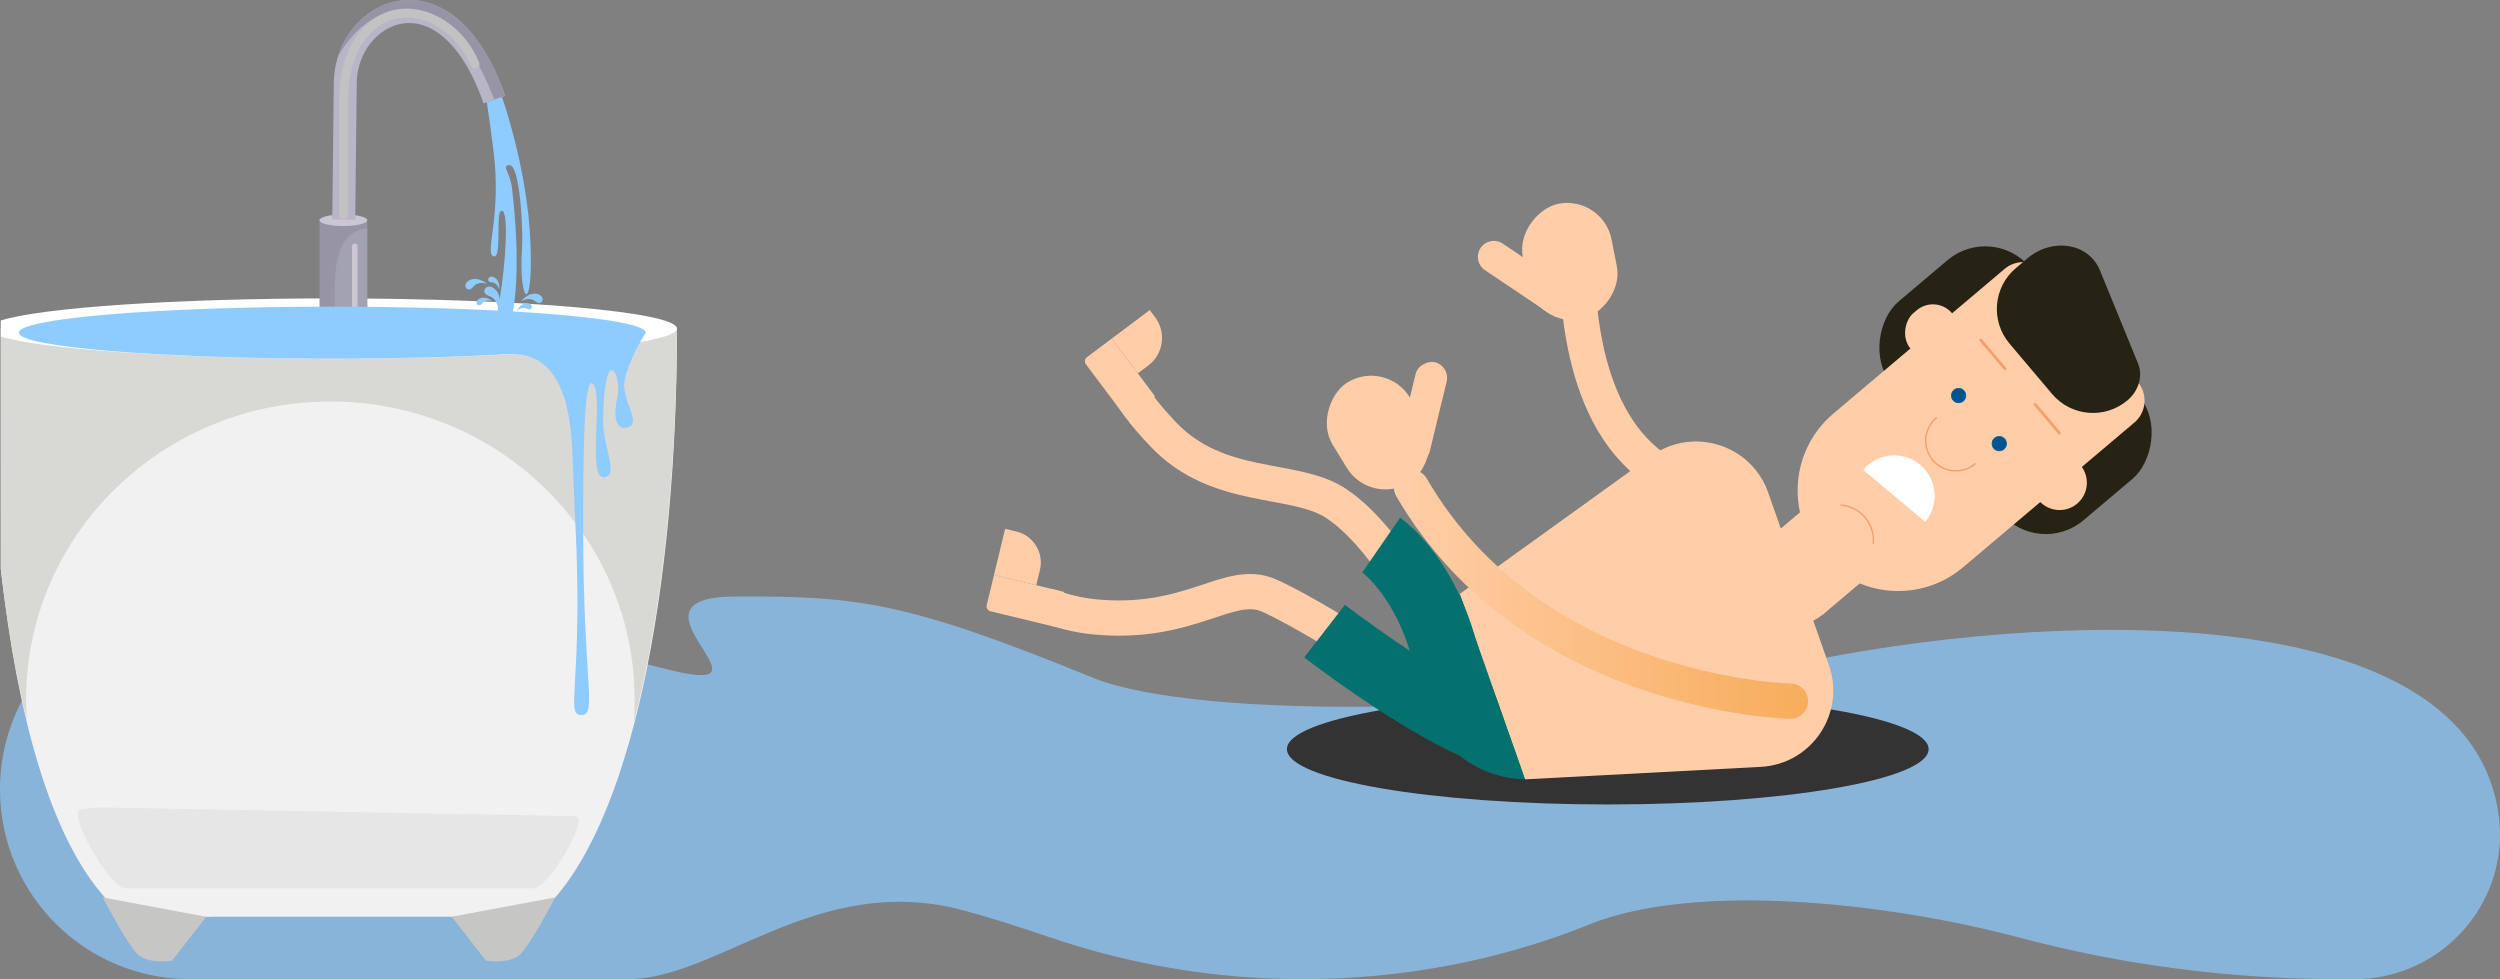
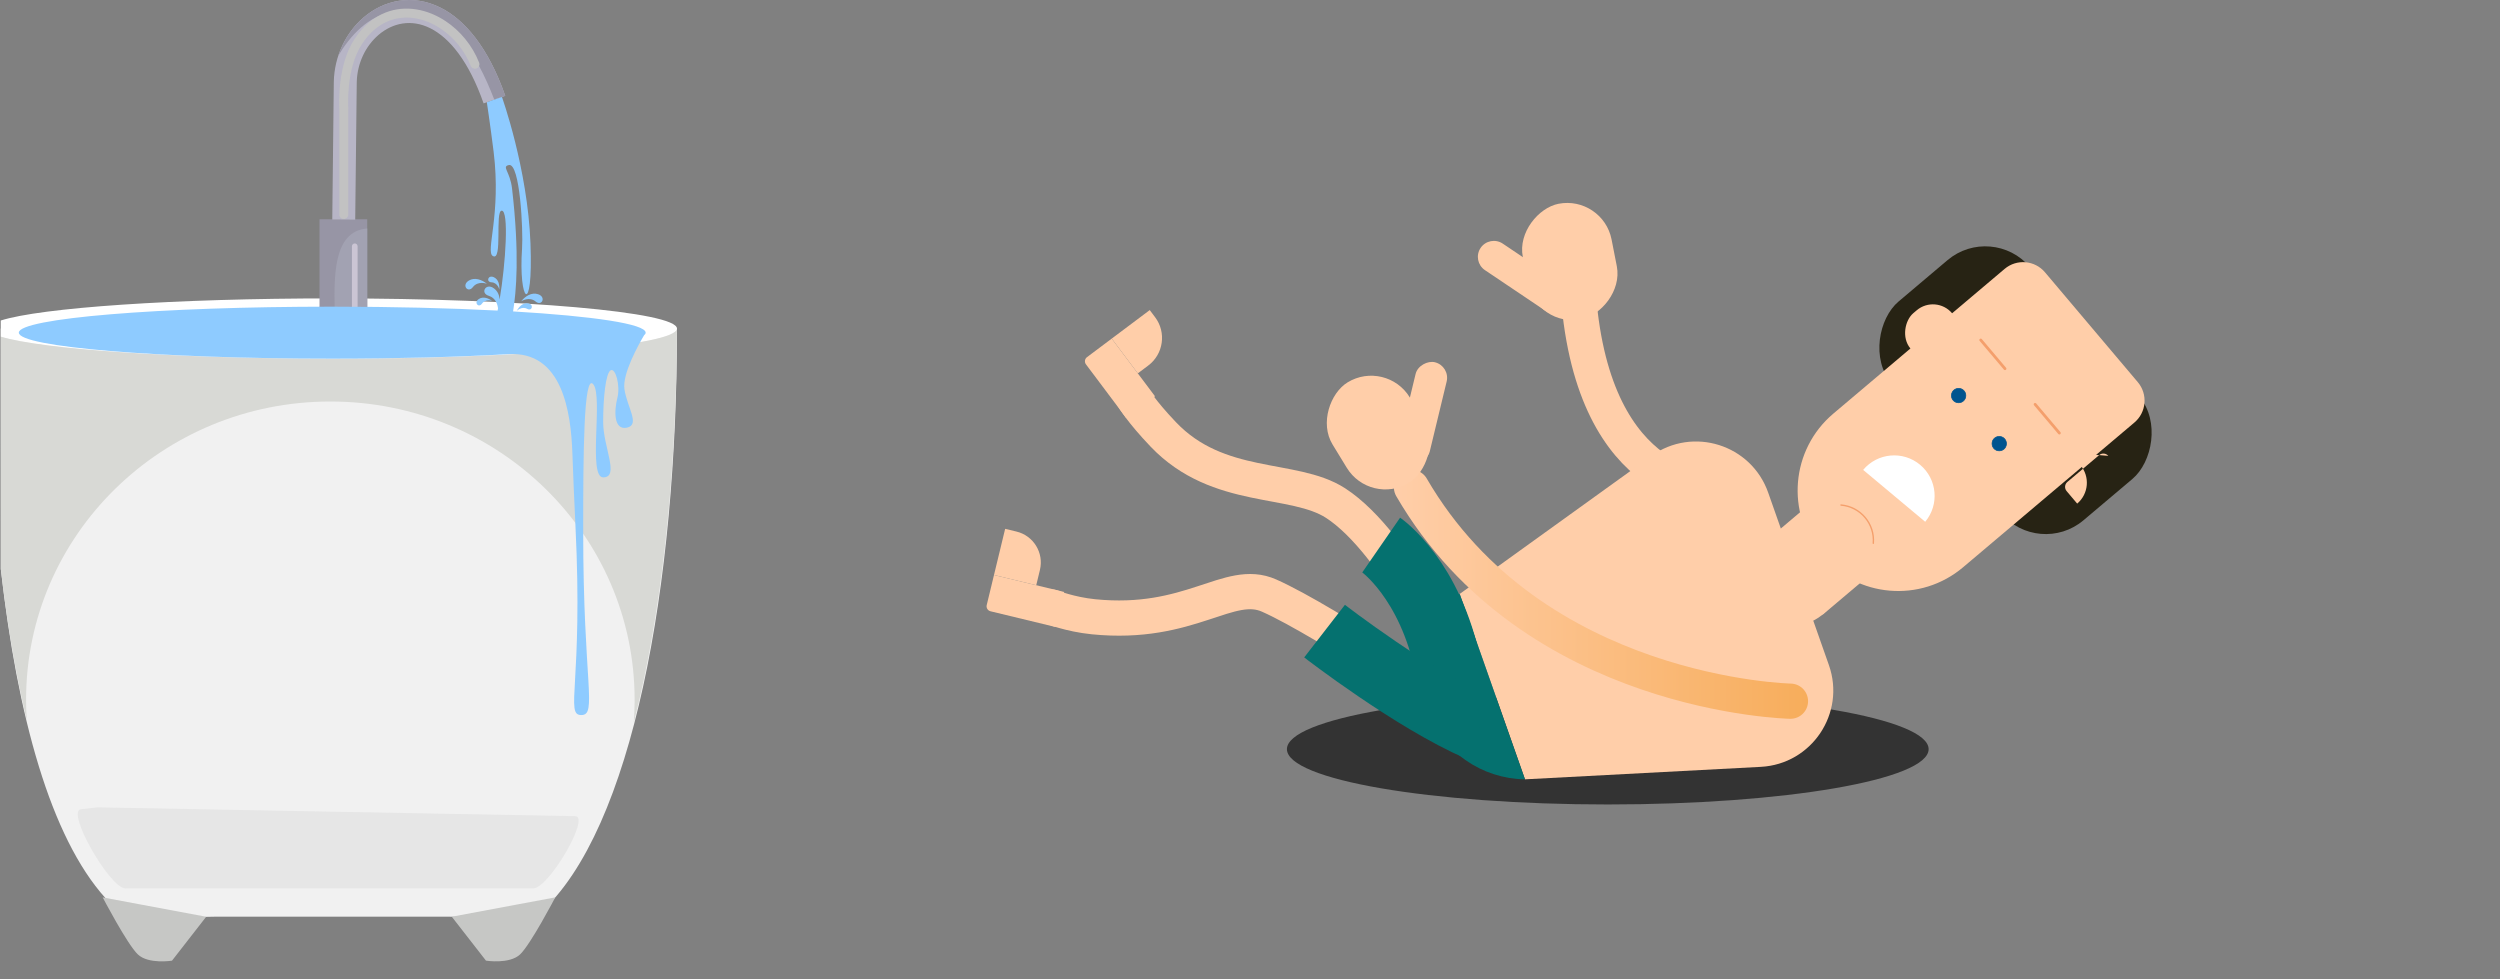
<svg xmlns="http://www.w3.org/2000/svg" viewBox="0 0 3193.69 1250.79">
  <rect x="0" y="0" width="3193.69" height="1250.79" fill="#808080" stroke="none" />
  <defs>
    <style>
      .cls-1, .cls-2 {
        fill: #fff;
      }

      .cls-3, .cls-4 {
        fill: #ffcea9;
      }

      .cls-5 {
        fill: #fcbc7e;
      }

      .cls-6, .cls-7 {
        fill: #8ecbff;
      }

      .cls-8 {
        fill: #05716f;
      }

      .cls-9 {
        fill: #272314;
      }

      .cls-7 {
        opacity: .7;
      }

      .cls-7, .cls-10 {
        mix-blend-mode: multiply;
      }

      .cls-7, .cls-11, .cls-12, .cls-13, .cls-14, .cls-15, .cls-16, .cls-17, .cls-18, .cls-2, .cls-19 {
        fill-rule: evenodd;
      }

      .cls-20 {
        stroke: #05716f;
        stroke-width: 85px;
      }

      .cls-20, .cls-21, .cls-22, .cls-4, .cls-23, .cls-24, .cls-25 {
        stroke-miterlimit: 10;
      }

      .cls-20, .cls-21, .cls-22, .cls-24, .cls-25 {
        fill: none;
      }

      .cls-26 {
        fill: #333;
        mix-blend-mode: overlay;
      }

      .cls-21 {
        stroke-width: 3.6px;
      }

      .cls-21, .cls-22, .cls-4, .cls-24, .cls-25 {
        stroke-linecap: round;
      }

      .cls-21, .cls-4, .cls-25 {
        stroke: #f49f6c;
      }

      .cls-22 {
        stroke: url(#Nepojmenovaný_přechod_156);
      }

      .cls-22, .cls-24 {
        stroke-width: 45px;
      }

      .cls-4, .cls-25 {
        stroke-width: 1.8px;
      }

      .cls-23 {
        fill: #00548f;
        stroke: #00548f;
        stroke-width: .9px;
      }

      .cls-11 {
        fill: #a2a2b2;
      }

      .cls-12 {
        fill: #c6c7c5;
      }

      .cls-13 {
        fill: #cbc5d4;
      }

      .cls-14 {
        fill: #d8d9d5;
      }

      .cls-15 {
        fill: #9795a5;
      }

      .cls-16 {
        fill: #b7b5c6;
      }

      .cls-17 {
        fill: #c2c2c2;
      }

      .cls-18 {
        fill: #f1f1f1;
      }

      .cls-19 {
        fill: #e6e6e6;
      }

      .cls-24 {
        stroke: #ffcea9;
      }

      .cls-27 {
        isolation: isolate;
      }
    </style>
    <linearGradient id="Nepojmenovaný_přechod_156" data-name="Nepojmenovaný přechod 156" x1="1780.65" y1="759.17" x2="2309.76" y2="759.17" gradientUnits="userSpaceOnUse">
      <stop offset="0" stop-color="#ffcea9" />
      <stop offset="1" stop-color="#f7ad5b" />
    </linearGradient>
  </defs>
  <g class="cls-27">
    <g id="Vrstva_1" data-name="Vrstva 1">
      <g>
        <g>
-           <path class="cls-7" d="M3007.77,1250.79c114.59,0,202.58-102.88,183.25-215.83-.23-1.35-.47-2.71-.73-4.08-50.27-272.48-581.78-249.59-896.43-183-314.65,66.59-762.63,73.14-897.98,17.82-240.25-98.19-301.71-104.39-457.79-103.61-156.08,.78,66.94,131.08-83.02,93.6-120.41-30.1-379.77-94.75-617.72-89.69C104.73,768.82-1.04,877.62,0,1010.27h0c1.06,133.13,109.29,240.49,242.42,240.47,231.13-.04,547.15-.06,558.68,.04,115.15,1.05,242.39-137.52,428.57-88.1,34.43,9.14,71.95,21.2,111.24,34.6,103.49,35.31,212.06,53.5,321.41,53.5h2.45c125.28,0,249.66-23.12,365.87-69.92,135.02-54.38,378.83-28.42,549.51,16.99,133.3,35.46,270.75,52.93,408.69,52.93h18.93Z" />
          <path class="cls-18" d="M858.5,418.55L.96,419.77l.06,307.12c21.31,189.07,63.65,342.48,133.54,420.24,37.03,41.2,90.16,23.92,139.72,23.92h300.25c40.75,0,83.02,24.3,115.46-4.8,118.17-106.02,174.83-418.23,174.83-746.47l-6.33-1.23Z" />
          <path class="cls-2" d="M.96,409.45c51.11-16.34,221.72-28.26,423.91-28.26,242.32,0,439.95,17.33,439.95,38.58s-197.63,38.58-439.95,38.58c-202.44,0-373.03-11.85-423.91-28.22v-20.68Z" />
          <path class="cls-14" d="M810.71,893.8c0-210.35-174.02-380.88-388.69-380.88-214.67,0-388.69,170.52-388.69,380.88,0,8.81,.31,17.55,.91,26.2-2.08-8.59-4.09-17.33-6.03-26.19-11.31-51.64-20.32-107.84-27.18-166.92l-.05-296.85v-20.68s0,20.68,0,20.68c53.13,16.07,223.53,28.22,423.91,28.22,241.7,0,437.87-17.09,439.93-38.24-.58,169.94-16.37,337.54-48.04,473.79-.24,1.04-.48,2.07-.73,3.1-2.09,8.89-4.24,17.63-6.47,26.24,.67-8.67,1.05-17.42,1.12-26.24,0-1.04,.01-2.08,.01-3.12Z" />
          <path class="cls-15" d="M469.14,280.14h-60.97s0,111.04,0,111.04c-.11,.26-.17,.52-.17,.79,0,.26,.06,.53,.17,.79v.62s.38,0,.38,0c2.71,3.41,15.08,5.99,29.93,5.99,14.85,0,27.22-2.58,29.93-5.99h.73s0-113.23,0-113.23Z" />
-           <path class="cls-13" d="M438.65,288.77c-16.79,0-30.49-3.33-30.49-7.41,0-4.08,13.7-7.4,30.49-7.4,16.79,0,30.49,3.32,30.49,7.4s-13.7,7.41-30.49,7.41Z" />
          <path class="cls-16" d="M424.47,280.4c0-.49,1.87-171.66,1.96-175.89,.69-33.12,15.65-63.09,38.07-82.24,13.02-11.13,28.58-18.7,45.39-21.29,16.89-2.59,34.9-.16,52.75,8.74,30.76,15.34,60.93,50.27,82.82,112.67l-27.68,9.65c-19.01-54.2-43.68-83.78-68.23-96.02-12.07-6.02-24.12-7.69-35.28-5.98-11.25,1.73-21.77,6.89-30.68,14.51-16.39,14-27.33,36.05-27.85,60.53-.1,4.73-1.95,175.06-1.96,175.55l-29.29-.23Z" />
          <path class="cls-15" d="M504.01,15.33c70.83-6.78,104.42,52.72,127.43,111.94l14.01-4.88c-21.89-62.4-52.06-97.34-82.82-112.67-17.84-8.89-35.85-11.33-52.75-8.74-16.81,2.58-32.36,10.15-45.39,21.29-14.53,12.42-25.93,29.38-32.34,48.8,14.43-23.96,38.41-52.53,71.85-55.73Z" />
          <path class="cls-17" d="M444.93,273.97c0,3.17-2.58,5.75-5.75,5.75s-5.75-2.58-5.75-5.75V138.26c-.27-4.71-2.65-55.02,19.68-88.75,11.19-16.9,24.75-27.7,39.28-33.45,12.76-5.04,26.21-6.16,39.41-4.06,13.04,2.07,25.79,7.29,37.36,14.93,18.58,12.3,34.16,30.95,42.88,52.99,1.17,2.95-.28,6.29-3.23,7.45-2.96,1.17-6.29-.28-7.45-3.23-7.85-19.85-21.85-36.61-38.53-47.65-10.24-6.77-21.45-11.38-32.82-13.18-11.2-1.78-22.6-.84-33.4,3.43-12.44,4.92-24.15,14.31-33.94,29.09-21.25,32.11-17.78,81.92-17.77,82.06l.02,.36v135.72Z" />
          <path class="cls-11" d="M427.64,398.88c-.81-42.7-3.1-103.74,41.49-106.96v101.45h-.72c-2.72,3.42-15.08,6-29.93,6-3.81,0-7.46-.17-10.83-.48Z" />
          <path class="cls-13" d="M456.83,397.87c-2.21,.4-4.65,.74-7.26,.99v-84.25c0-2,1.63-3.63,3.63-3.63s3.63,1.63,3.63,3.63v83.27Z" />
          <path class="cls-12" d="M620.82,1227.2s30.14,4.84,43.67-8.06c13.53-12.89,44.85-72.78,44.85-72.78l-132.21,24.72,43.69,56.12Z" />
          <path class="cls-12" d="M219.71,1227.24s-30.13,4.84-43.67-8.05c-13.53-12.9-44.85-72.78-44.85-72.78l132.21,24.72-43.69,56.12Z" />
          <path class="cls-19" d="M124.31,1031.36l-20.91,2.42c-19.68,2.27,37.04,101.12,56.73,101.12H681.23c19.7,0,73.36-91.9,53.66-92.26l-610.58-11.28Z" />
          <g class="cls-10">
            <path class="cls-6" d="M655.45,397.84c3.99-24.68,8.52-72.01-1.32-156.97-2.57-22.19-13.59-27.86-4.1-30.03,14.3-3.27,18.45,84.04,16.9,106.32-4.79,68.49,14.38,89.61,10.75-6.2-3.62-95.8-36.48-187.11-36.48-187.11l-19.28,6.72s4.54,30.06,8.65,63.09c9.97,80.29-10.57,127.56-1.05,133.34,12.89,7.84,2.59-57.39,11.34-57.87,9.46-.52,5.19,67.25-2.58,113.5-.38-5.33-2.34-10.39-6.84-13.93-10.54-8.31-18.63,5.67-7.13,9.15,9.17,2.77,11.43,11.71,11.94,15.96-.2,1-.4,1.97-.59,2.94-61.32-3.17-133.71-4.99-211.25-4.99-221.12,0-400.38,14.87-400.38,33.21s179.26,33.21,400.38,33.21c83.08,0,160.25-2.1,224.22-5.69h0c70.17-5.01,80.79,74.94,82.58,126.46,.79,22.71,2.45,63.15,3.93,93.16,9.86,201.01-13.68,241.25,7.34,241.37,21.02,.11,2.52-40.36,2.53-235.63,0-95.92,.5-202.89,13.01-186.78,12.51,16.11-7.13,118.76,12.51,118.76,21.4,0,0-38.6,0-70.63s3.37-62.56,9.51-66.12c6.14-3.56,12.71,19.2,8.61,35.32-4.1,16.12-4.95,41.64,12.3,37.91s-.01-26.12-3.28-49.4c-2.75-19.6,18.35-57.16,25.1-68.57,1.34-1.11,2.03-2.23,2.03-3.37,0-11.2-66.88-21.11-169.34-27.13Z" />
            <path class="cls-6" d="M660.19,397.16c.07-.17,6.4-6.32,13.22-2.61,6.5,3.54,9.13-6.07,.92-7.09-6.48-.81-11.5,4.42-14.14,9.7Z" />
            <path class="cls-6" d="M615.68,387.92c4.48-6.34,12.87-3.62,13.01-3.5-4.7-3.57-11.52-6.04-16.97-2.45-6.91,4.54-.31,12,3.96,5.95Z" />
            <path class="cls-6" d="M627.94,360.65c7.75,.41,9.93,8.95,9.9,9.14,.51-5.88-1.04-12.96-6.98-15.66-7.53-3.42-10.31,6.14-2.92,6.53Z" />
            <path class="cls-6" d="M604.06,366.82c6.44-8.52,17.87-4.42,18.05-4.24-6.31-5.12-15.57-8.82-23.24-4.12-9.71,5.95-.96,16.49,5.19,8.36Z" />
            <path class="cls-6" d="M684.25,385.19c-8.17-6.89-18.4-.35-18.55-.14,5.02-6.39,13.24-12.05,21.75-9.17,10.78,3.65,4.58,15.87-3.21,9.3Z" />
          </g>
        </g>
        <g>
          <ellipse class="cls-26" cx="2053.89" cy="957.03" rx="409.88" ry="70.66" />
          <path class="cls-24" d="M2018.55,400.03c27.9,237.82,182.08,225.86,182.08,225.86" />
          <path class="cls-24" d="M1860.57,860.88s-74.96-166.83-154.45-218.24c-53.66-34.71-149.61-13.85-220-87.63-28.72-30.1-38.01-46.55-38.01-46.55" />
          <path class="cls-24" d="M1879.74,919.26s-184.12-125.45-258.48-158.42c-51.42-22.8-100.28,39.6-224.44,27.05-30.29-3.06-53.24-12.4-53.24-12.4" />
          <g>
            <path class="cls-3" d="M1412.91,437.08h39.53v92.15h-46.07v-85.61c0-3.61,2.93-6.54,6.54-6.54Z" transform="translate(-3.9 954.6) rotate(-36.88)" />
            <path class="cls-3" d="M1430.77,408.7h60.71v11.49c0,24.3-19.73,44.03-44.03,44.03h-16.68v-55.52h0Z" transform="translate(30.47 964.29) rotate(-36.88)" />
          </g>
          <g>
            <path class="cls-3" d="M1292.68,721.71h39.53v92.15h-46.07v-85.61c0-3.61,2.93-6.54,6.54-6.54Z" transform="translate(255.26 1859.9) rotate(-76.41)" />
            <path class="cls-3" d="M1273.57,683.82h60.71v14.91c0,22.41-18.2,40.61-40.61,40.61h-20.1v-55.52h0Z" transform="translate(305.87 1811.8) rotate(-76.41)" />
          </g>
          <rect class="cls-9" x="2391.96" y="382.86" width="365.94" height="231.05" rx="74.6" ry="74.6" transform="translate(1293.82 -1790.15) rotate(49.81)" />
          <path class="cls-3" d="M1948.13,995.58l-83.37-236.85,244.83-176.28c52.91-38.09,127.57-14.66,149.22,46.84l77.57,220.37c21.65,61.5-21.88,126.53-86.98,129.98l-301.27,15.94Z" />
          <g>
            <path class="cls-3" d="M1900.56,333.33h91.86c11.27,0,20.41,9.15,20.41,20.41h0c0,11.27-9.15,20.41-20.41,20.41h-91.86c-11.27,0-20.41-9.15-20.41-20.41h0c0-11.27,9.15-20.41,20.41-20.41Z" transform="translate(528.39 -1025.73) rotate(33.91)" />
            <rect class="cls-3" x="1930.26" y="276.32" width="150.35" height="115.56" rx="57.78" ry="57.78" transform="translate(1947.5 -1698.15) rotate(78.91)" />
          </g>
          <path class="cls-22" d="M1803.15,622.58c154.88,266.67,484.11,273.17,484.11,273.17" />
          <g>
            <rect class="cls-3" x="1751.1" y="506.84" width="132.68" height="40.83" rx="20.41" ry="20.41" transform="translate(2756.69 -1115.59) rotate(103.58)" />
            <rect class="cls-3" x="1685.55" y="494.82" width="150.35" height="115.56" rx="57.78" ry="57.78" transform="translate(1314.41 -1238.02) rotate(58.58)" />
          </g>
          <path class="cls-8" d="M1823.3,906.42c19.12,54.32,70.02,88.43,124.83,89.16l-83.37-236.85c-42.27,34.9-60.58,93.37-41.46,147.69Z" />
          <g>
            <rect class="cls-3" x="2276.02" y="642.45" width="118.19" height="118.61" transform="translate(98.51 1672.74) rotate(-40.19)" />
            <circle class="cls-3" cx="2290.14" cy="739.72" r="59.28" />
          </g>
          <circle class="cls-5" cx="2541.49" cy="515.68" r="25.95" />
          <path class="cls-3" d="M2326.77,709.46h0c-45.79-54.19-38.97-135.24,15.22-181.03l218.86-184.91c15.44-13.04,38.53-11.1,51.58,4.34l118.57,140.33c13.04,15.44,11.1,38.53-4.34,51.58l-218.86,184.91c-54.19,45.79-135.24,38.97-181.03-15.22Z" />
          <g>
            <circle class="cls-23" cx="2553.98" cy="566.73" r="9.2" />
            <circle class="cls-23" cx="2502.1" cy="505.33" r="9.2" />
          </g>
          <g>
            <line class="cls-21" x1="2599.81" y1="516.55" x2="2630.78" y2="553.22" />
            <line class="cls-21" x1="2530.35" y1="434.35" x2="2561.33" y2="471.01" />
          </g>
-           <path class="cls-9" d="M2621.51,503.3l-54.45-64.44c-24.36-28.83-20.74-71.96,8.1-96.32l14.71-12.43c32.21-27.21,78.48-19.6,92.74,15.25l48.77,119.16c6.38,15.58,.85,34.71-13.55,46.88h0c-28.83,24.36-71.96,20.74-96.32-8.1Z" />
-           <path class="cls-3" d="M2609.27,583.92h20.96c19.24,0,34.86,15.62,34.86,34.86h0c0,19.24-15.62,34.86-34.86,34.86h-20.96c-4.57,0-8.28-3.71-8.28-8.28v-53.16c0-4.57,3.71-8.28,8.28-8.28Z" transform="translate(1406.4 -1791.85) rotate(49.81)" />
+           <path class="cls-3" d="M2609.27,583.92h20.96c19.24,0,34.86,15.62,34.86,34.86h0h-20.96c-4.57,0-8.28-3.71-8.28-8.28v-53.16c0-4.57,3.71-8.28,8.28-8.28Z" transform="translate(1406.4 -1791.85) rotate(49.81)" />
          <rect class="cls-3" x="2435.23" y="387.72" width="64.1" height="69.72" rx="32.05" ry="32.05" transform="translate(1197.74 -1734.81) rotate(49.81)" />
          <path class="cls-1" d="M2452.92,593.78c-21.89-18.31-54.47-15.4-72.78,6.49l79.27,66.29c18.31-21.89,15.4-54.47-6.49-72.78Z" />
-           <path class="cls-4" d="M2523.26,592.46c-16.2,13.68-40.42,11.65-54.1-4.55-13.68-16.2-11.65-40.42,4.55-54.1" />
          <path class="cls-25" d="M2393.1,694.03c2.09-24.88-16.38-46.75-41.27-48.85" />
          <path class="cls-20" d="M1764.43,696.28s62.84,43.44,85.84,157.09" />
          <path class="cls-20" d="M1692.1,806.23s112.39,87.03,197.92,124.11" />
        </g>
      </g>
    </g>
  </g>
</svg>